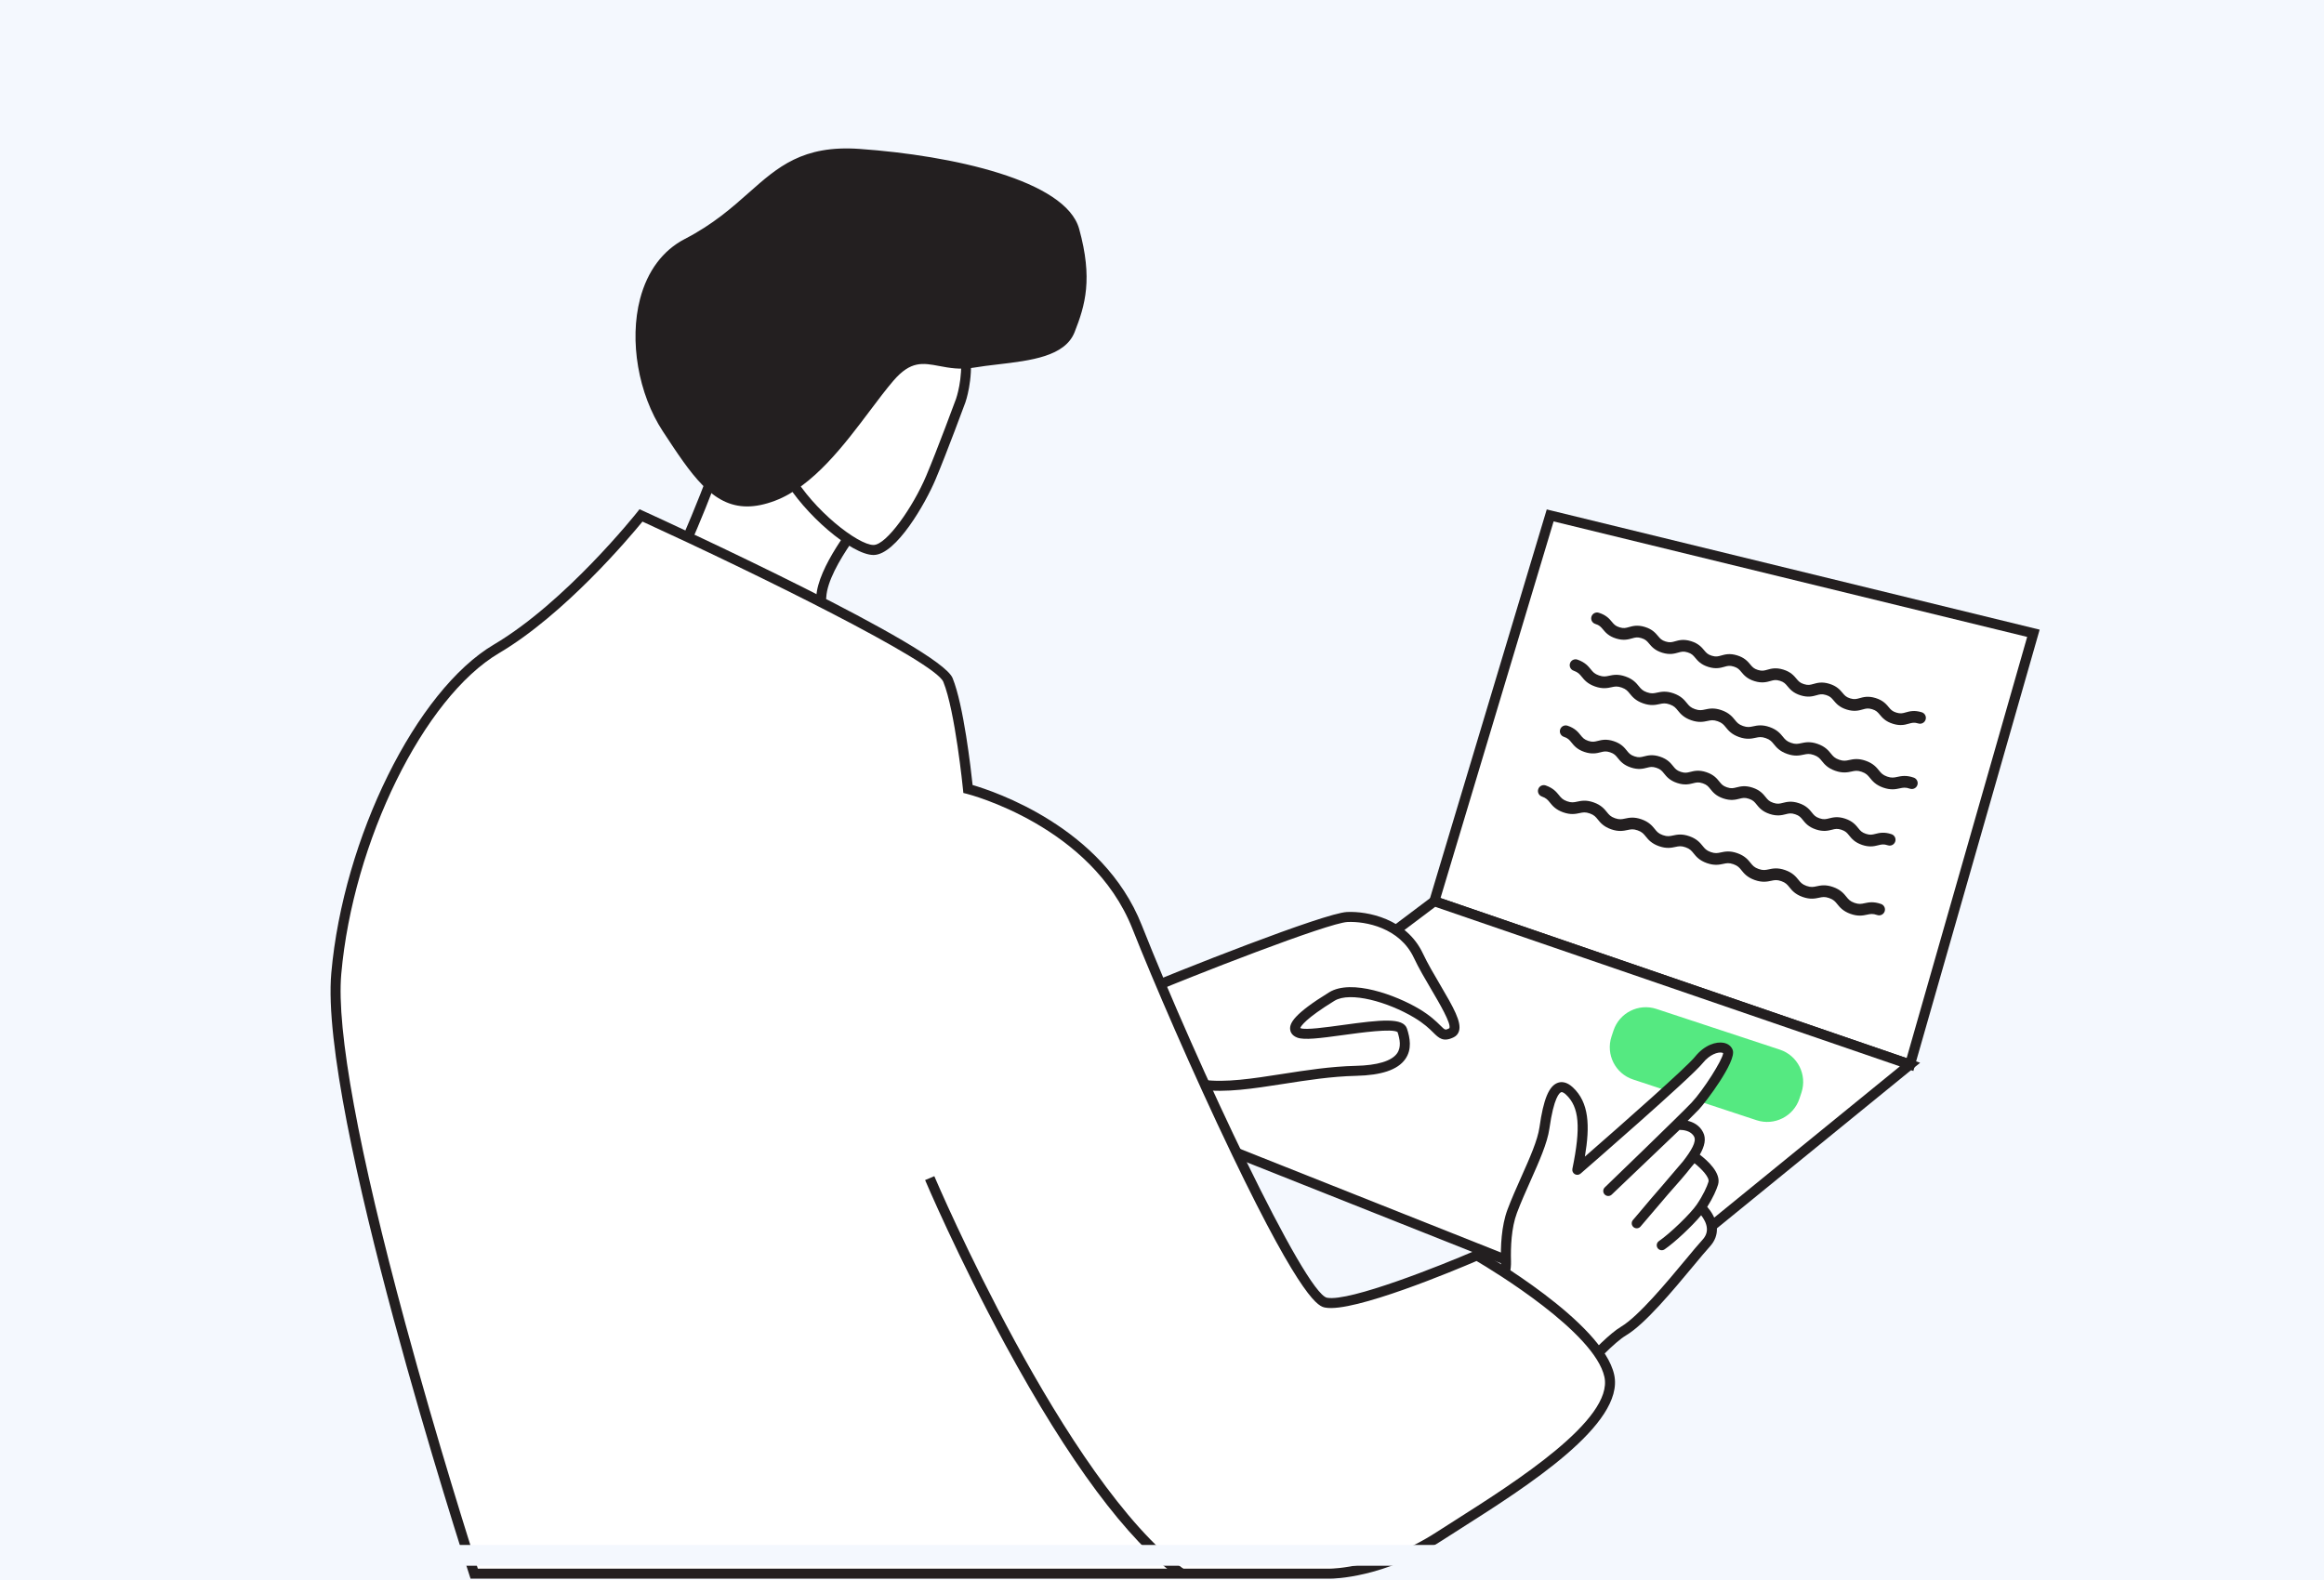
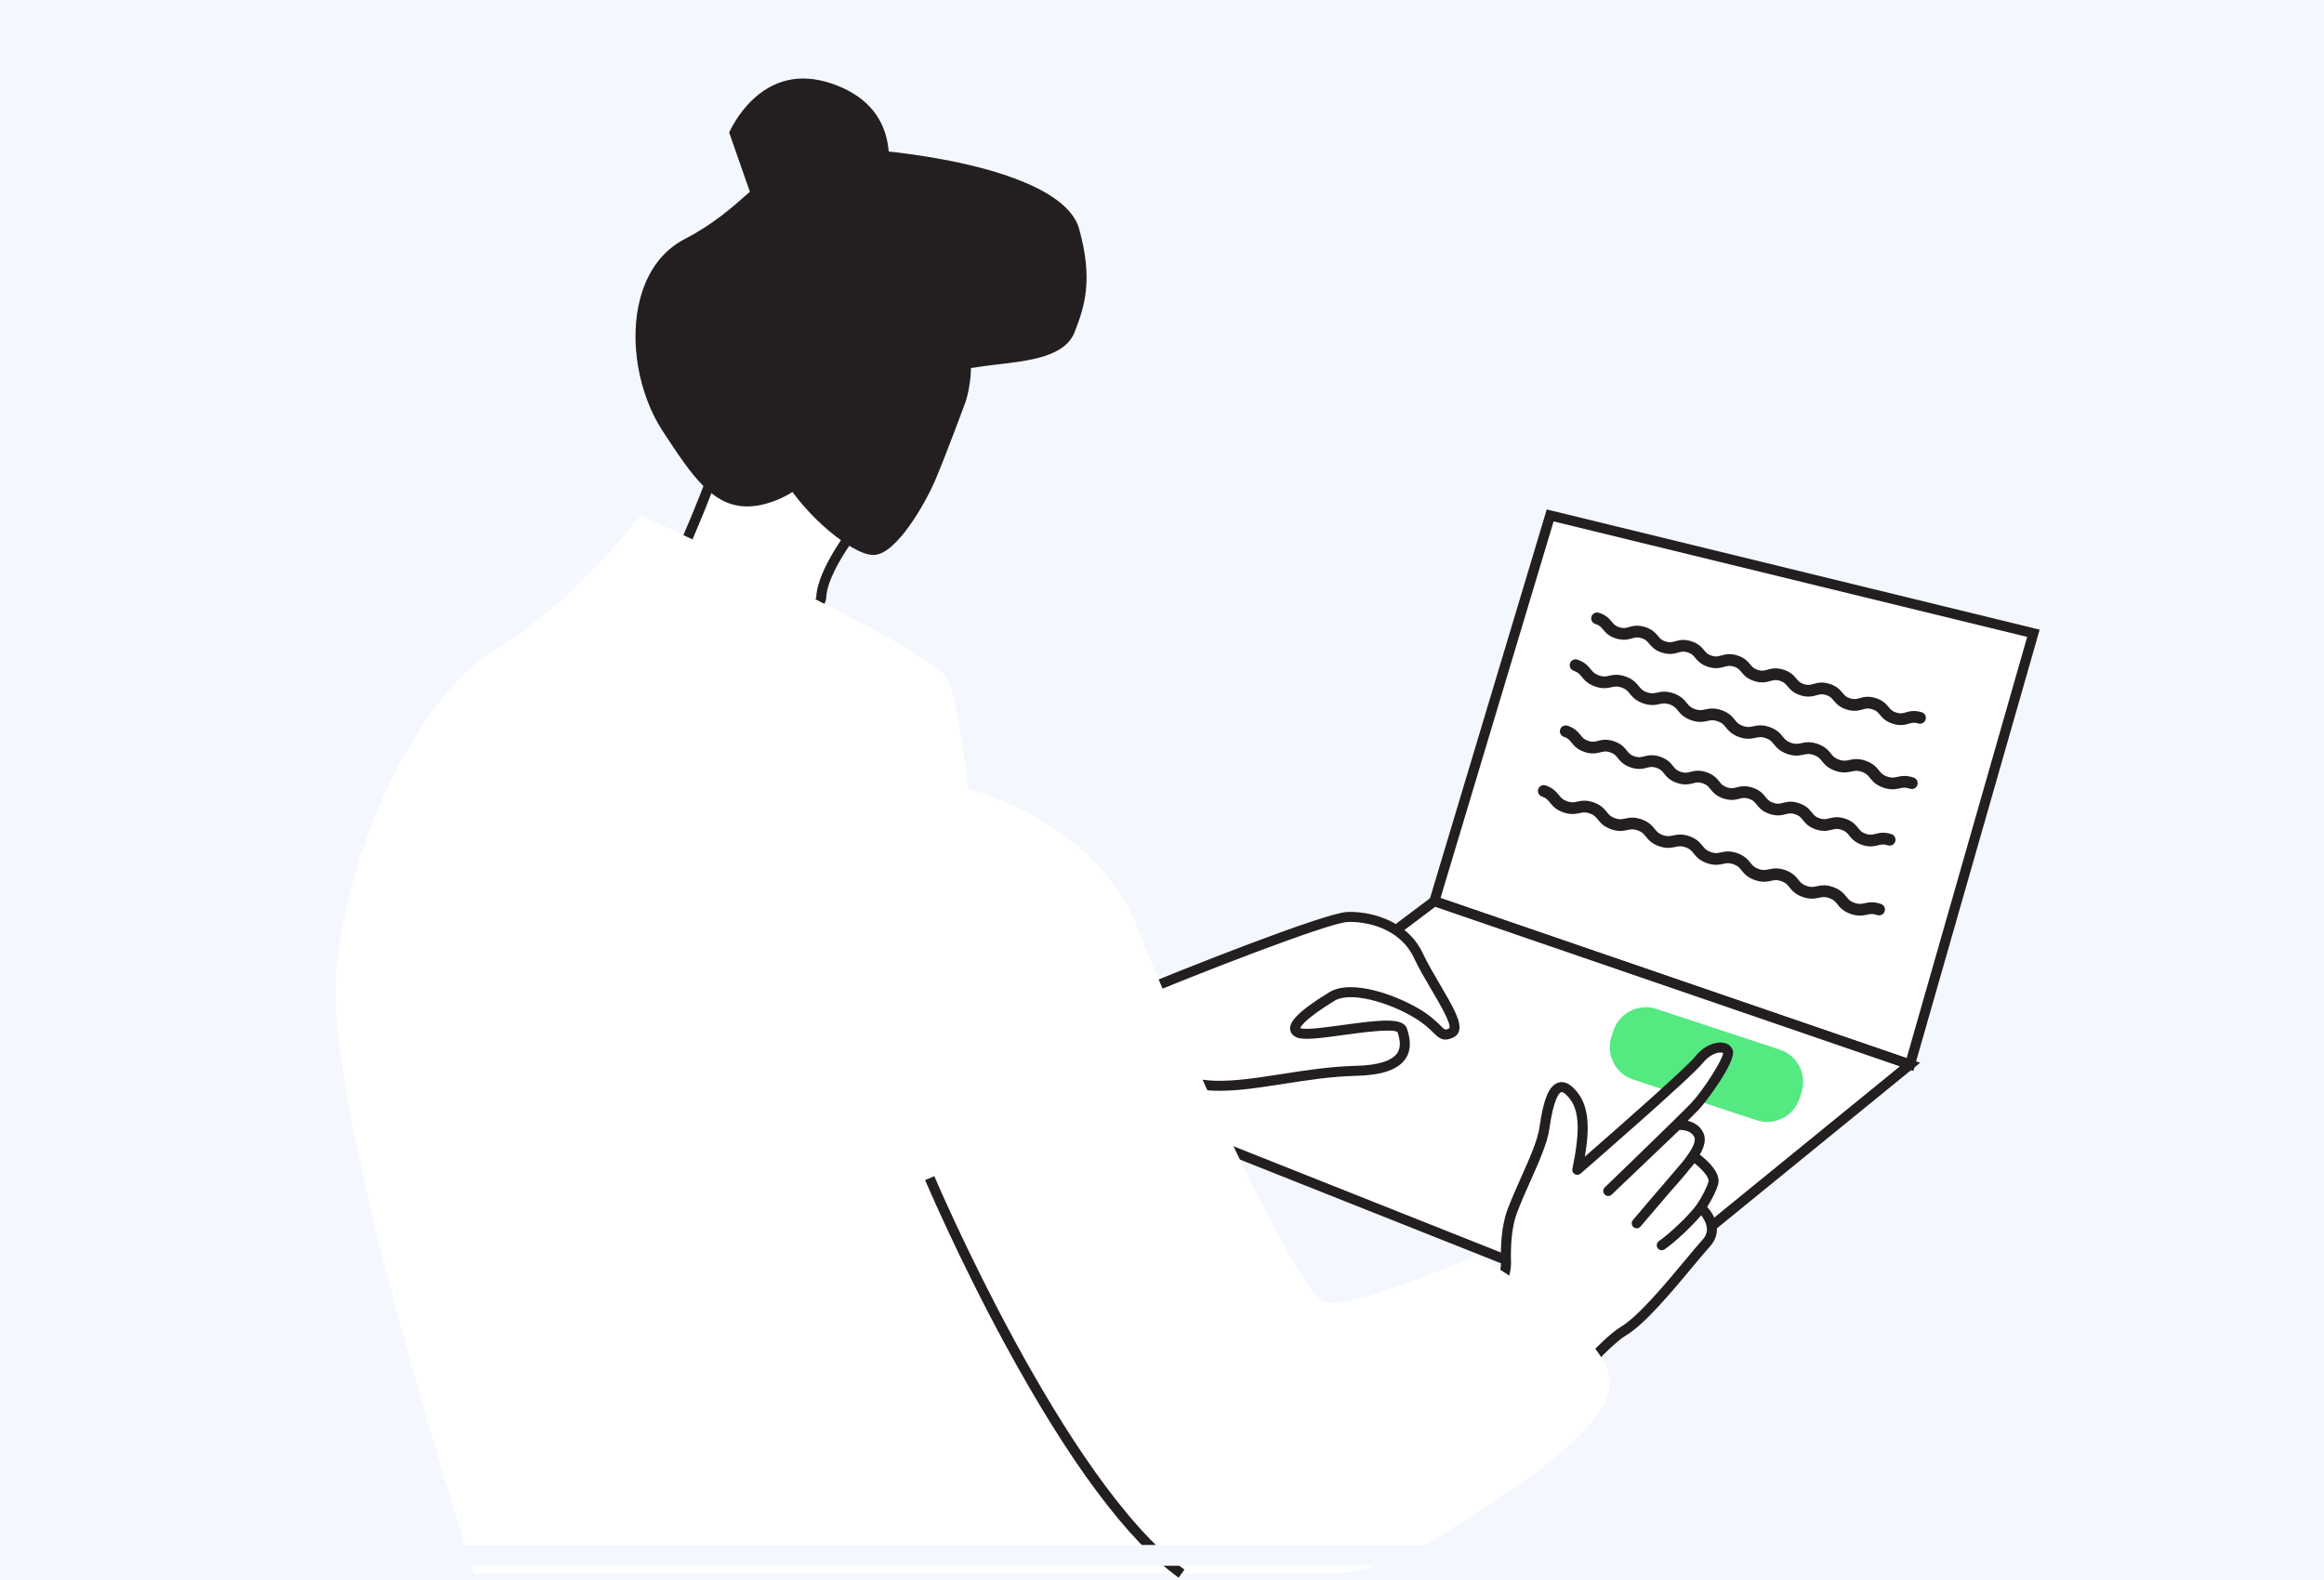
<svg xmlns="http://www.w3.org/2000/svg" enable-background="new 0 0 279.359 190" viewBox="0 0 279.359 190">
  <rect x="0" y="0" width="279.359" height="190" fill="#808080" stroke="none" />
  <path d="m-.321 0h280v190h-280z" fill="#f4f8fe" />
  <path d="m172.416 108.355 13.926-46.386 58.087 14.17-14.836 51.854z" fill="#fff" />
  <path d="m229.997 128.768-.6-.206-57.724-19.826 14.256-47.487.555.136 58.695 14.319zm-56.838-20.794 56.03 19.245 14.49-50.643-56.925-13.887z" fill="#231f20" />
  <path d="m194.296 156.753-56.397-22.413 34.517-25.985 57.177 19.638z" fill="#fff" />
  <path d="m194.403 157.443-.328-.131-57.392-22.809 35.627-26.821 58.503 20.094zm-55.286-23.267 55.073 21.887 34.184-27.852-55.851-19.183z" fill="#231f20" />
  <path d="m191.841 74.792 38.824 11.964" fill="#fff" />
  <path d="m228.477 87.173c-.269 0-.575-.04-.934-.151-.893-.275-1.274-.73-1.582-1.097-.254-.303-.422-.503-.917-.656-.495-.152-.746-.081-1.126.026-.46.129-1.031.292-1.925.016-.891-.275-1.273-.73-1.58-1.096-.254-.302-.421-.503-.915-.655-.495-.152-.746-.081-1.126.026-.46.13-1.032.292-1.924.016-.892-.275-1.274-.73-1.58-1.097-.254-.303-.421-.503-.916-.655-.494-.152-.745-.081-1.126.026-.459.13-1.031.292-1.923.017s-1.274-.73-1.58-1.097c-.254-.303-.421-.503-.916-.655-.494-.152-.745-.081-1.124.027-.459.13-1.032.293-1.923.017-.892-.275-1.274-.73-1.581-1.097-.254-.303-.421-.503-.916-.655-.494-.152-.745-.081-1.126.026-.459.129-1.031.292-1.924.016-.892-.275-1.273-.73-1.58-1.096-.254-.303-.421-.503-.916-.655-.494-.152-.745-.081-1.126.026-.46.13-1.032.292-1.923.017-.892-.275-1.274-.73-1.581-1.097-.254-.303-.421-.503-.916-.655-.372-.114-.58-.509-.465-.88s.509-.58.88-.465c.892.275 1.273.73 1.58 1.097.254.303.421.503.916.655.493.152.745.081 1.125-.026.46-.13 1.032-.292 1.924-.017s1.273.73 1.58 1.096c.254.303.421.503.915.655.495.152.745.081 1.126-.026.46-.13 1.031-.292 1.924-.016.892.275 1.274.73 1.58 1.097.254.303.421.503.916.655.494.152.745.081 1.124-.027.46-.13 1.032-.293 1.923-.017.892.275 1.274.73 1.58 1.097.254.303.421.503.916.655.493.152.744.081 1.125-.026.46-.13 1.032-.292 1.924-.017s1.273.73 1.58 1.097c.254.303.421.503.916.655.494.152.745.081 1.126-.026.46-.13 1.032-.292 1.924-.016.892.275 1.273.73 1.58 1.096.254.303.421.502.915.655.495.152.746.081 1.127-.026.459-.13 1.031-.291 1.923-.016.893.275 1.275.73 1.582 1.097.254.303.422.503.917.656s.747.082 1.128-.025c.459-.13 1.032-.292 1.925-.016.372.114.58.509.465.88-.114.372-.509.58-.88.465-.495-.153-.747-.082-1.128.025-.271.078-.587.167-.987.167z" fill="#231f20" />
-   <path d="m189.237 80.417 40.421 14.186" fill="#fff" />
  <path d="m227.487 94.899c-.312 0-.674-.051-1.108-.202-.91-.32-1.294-.791-1.603-1.17-.257-.315-.442-.542-.977-.73s-.822-.127-1.218-.04c-.477.103-1.072.231-1.981-.088s-1.293-.791-1.601-1.17c-.256-.315-.441-.542-.974-.729-.535-.187-.82-.125-1.217-.04-.477.103-1.07.232-1.981-.087-.909-.319-1.293-.791-1.601-1.17-.256-.315-.441-.542-.975-.73-.533-.187-.819-.125-1.217-.04-.477.104-1.073.232-1.981-.087-.909-.32-1.293-.791-1.601-1.17-.256-.315-.441-.542-.974-.729-.534-.188-.82-.125-1.216-.04-.477.103-1.071.233-1.98-.087-.909-.319-1.293-.791-1.602-1.17-.256-.315-.441-.542-.975-.73-.533-.186-.82-.125-1.217-.04-.477.103-1.072.232-1.981-.088-.909-.319-1.292-.79-1.601-1.17-.256-.314-.441-.542-.974-.729-.534-.188-.82-.126-1.217-.04-.477.103-1.071.232-1.98-.087-.91-.319-1.293-.791-1.602-1.17-.256-.314-.441-.542-.975-.73-.367-.129-.56-.531-.431-.898.128-.367.531-.561.898-.431.909.319 1.292.791 1.601 1.17.256.315.441.542.975.729.534.188.821.126 1.216.04.477-.103 1.072-.232 1.981.088.909.319 1.292.79 1.601 1.17.256.314.441.542.974.729s.82.126 1.217.04c.478-.103 1.072-.231 1.981.087.909.32 1.293.791 1.601 1.17.256.315.441.542.975.729.533.188.82.125 1.216.04.477-.103 1.072-.232 1.98.087.909.319 1.292.791 1.601 1.17.256.315.441.542.975.73.534.187.82.125 1.217.04.477-.104 1.073-.232 1.981.087.909.32 1.293.791 1.601 1.17.256.314.441.542.975.729.535.188.821.126 1.217.04.478-.103 1.071-.232 1.981.087.909.319 1.293.791 1.601 1.17.256.315.441.542.974.729.535.188.821.125 1.218.04.477-.103 1.071-.232 1.982.088.91.319 1.294.791 1.602 1.17.257.315.442.542.977.73s.821.126 1.219.04c.478-.103 1.073-.23 1.982.088.367.129.56.531.431.898s-.53.559-.898.431c-.535-.188-.822-.126-1.218-.04-.25.056-.532.116-.874.116z" fill="#231f20" />
  <path d="m188.059 88.361 38.943 13.045" fill="#fff" />
  <path d="m224.855 101.763c-.288 0-.619-.045-1.01-.177-.891-.299-1.267-.764-1.568-1.137-.252-.312-.418-.518-.918-.686-.501-.168-.757-.103-1.145-.005-.466.117-1.045.262-1.936-.036s-1.265-.763-1.566-1.137c-.251-.312-.417-.517-.916-.685-.5-.167-.757-.103-1.145-.005-.466.117-1.044.262-1.935-.036s-1.265-.763-1.566-1.137c-.251-.312-.417-.518-.916-.685s-.756-.103-1.144-.005c-.465.117-1.043.263-1.935-.036-.891-.298-1.265-.763-1.566-1.137-.251-.312-.417-.518-.917-.685-.499-.167-.755-.103-1.144-.005-.465.117-1.044.263-1.934-.036-.891-.298-1.265-.763-1.566-1.137-.251-.312-.417-.517-.917-.685-.5-.167-.756-.103-1.145-.005-.465.118-1.044.263-1.935-.036s-1.265-.763-1.566-1.137c-.251-.312-.417-.518-.916-.685-.5-.168-.756-.103-1.144-.005-.465.117-1.045.263-1.935-.036-.891-.298-1.265-.763-1.566-1.137-.251-.312-.417-.518-.917-.685-.369-.123-.568-.522-.444-.891s.523-.567.891-.444c.891.298 1.265.763 1.567 1.137.251.312.417.517.916.685.501.168.756.103 1.144.005.465-.117 1.044-.262 1.935.036s1.265.763 1.566 1.137c.251.312.417.517.916.685.501.168.757.103 1.144.005.465-.117 1.043-.263 1.935.036.891.298 1.265.763 1.566 1.137.251.312.417.518.917.685.5.168.756.103 1.144.005.466-.117 1.045-.263 1.934.036.891.298 1.265.763 1.566 1.137.251.312.417.518.917.685.501.168.757.103 1.144.005.465-.116 1.045-.262 1.935.036.891.298 1.265.763 1.566 1.137.251.312.417.517.916.685.501.168.757.103 1.145.005.466-.117 1.045-.262 1.935.036.891.298 1.265.763 1.566 1.137.251.311.417.517.916.685.5.168.757.103 1.145.005.466-.117 1.045-.262 1.936.036.891.299 1.266.764 1.567 1.137.252.312.418.518.919.686s.758.104 1.146.006c.466-.117 1.045-.262 1.936.037.369.124.568.523.444.891-.123.369-.522.567-.891.444-.501-.168-.758-.104-1.146-.006-.26.066-.557.14-.925.14z" fill="#231f20" />
  <path d="m185.418 95.538 40.308 14.254" fill="#fff" />
  <path d="m223.564 110.084c-.313 0-.676-.051-1.112-.205-.908-.321-1.291-.794-1.598-1.173-.255-.315-.439-.543-.971-.731-.533-.188-.818-.127-1.214-.042-.477.102-1.072.23-1.979-.091s-1.289-.793-1.596-1.173c-.254-.315-.438-.542-.969-.73-.532-.188-.818-.126-1.213-.042-.477.102-1.071.23-1.979-.091-.907-.321-1.289-.793-1.596-1.173-.254-.315-.438-.542-.97-.73-.533-.188-.818-.126-1.213-.042-.477.102-1.07.23-1.979-.091-.907-.321-1.289-.793-1.595-1.173-.254-.315-.438-.542-.97-.73-.531-.188-.817-.126-1.212-.042-.477.103-1.07.23-1.978-.09-.907-.321-1.289-.794-1.596-1.173-.254-.315-.438-.542-.97-.73-.531-.188-.818-.126-1.213-.042-.478.102-1.071.23-1.979-.091-.907-.321-1.289-.793-1.595-1.173-.254-.315-.438-.542-.97-.73-.531-.187-.817-.126-1.213-.042-.477.103-1.072.23-1.978-.091-.907-.321-1.289-.794-1.596-1.173-.254-.315-.438-.542-.97-.73-.367-.13-.559-.532-.429-.898.13-.367.532-.559.898-.429.907.321 1.289.793 1.596 1.173.255.315.438.542.97.73.531.188.817.127 1.213.042.478-.102 1.072-.23 1.978.091.908.321 1.289.794 1.596 1.173.254.315.438.542.969.73.532.188.818.127 1.214.042.477-.102 1.07-.23 1.978.091.907.321 1.289.794 1.596 1.173.254.315.438.542.97.73s.818.126 1.212.042c.477-.103 1.07-.231 1.978.09.907.321 1.289.794 1.596 1.173.254.314.438.542.969.73.532.188.818.127 1.213.042.477-.102 1.071-.23 1.978.091s1.289.793 1.596 1.173c.254.315.438.542.97.73s.817.127 1.214.042c.477-.102 1.071-.23 1.978.091s1.289.793 1.596 1.173c.254.315.438.542.969.73.533.188.819.127 1.214.042.477-.102 1.072-.23 1.979.091.908.321 1.291.794 1.598 1.173.255.315.439.543.971.731.534.188.82.127 1.216.042.478-.102 1.072-.229 1.98.092.367.13.559.532.429.898s-.532.559-.898.429c-.533-.188-.819-.127-1.216-.042-.247.053-.527.113-.867.113z" fill="#231f20" />
  <path d="m211.145 134.683-14.832-4.892c-2.144-.707-3.308-3.018-2.601-5.162l.239-.723c.707-2.144 3.018-3.308 5.162-2.601l14.832 4.892c2.144.707 3.308 3.018 2.601 5.162l-.239.723c-.707 2.143-3.018 3.308-5.162 2.601z" fill="#55e981" />
  <path d="m204.453 145.174s2.513 2.25.632 4.302-6.987 8.808-9.911 10.548-9.837 10.308-9.837 10.308l-9.389-12.609 2.551-1.497c1.613-.947 2.585-2.696 2.529-4.566-.055-1.832.054-4.185.752-6.036 1.341-3.562 3.51-7.444 3.873-10.015s1.111-6.213 3.013-4.426 1.94 4.592.935 9.472c0 0 13.206-11.463 14.604-13.205s3.242-1.824 3.513-.995c.272.828-2.574 5.077-3.932 6.522s-10.463 10.22-10.463 10.22l8.319-7.938s1.864-.206 2.546 1.151-1.356 3.655-4.103 6.757c-1.293 1.46-3.089 3.656-3.339 3.915l6.853-8.037s2.747 1.876 2.346 3.218c-.2.664-.706 1.756-1.492 2.911-.799 1.175-3.353 3.619-4.702 4.542" fill="#fff" />
  <path d="m185.337 170.933c-.004 0-.008 0-.012 0-.186-.004-.36-.093-.471-.242l-9.389-12.609c-.102-.137-.141-.311-.107-.479s.137-.313.285-.399l2.551-1.497c1.427-.837 2.282-2.381 2.232-4.029-.054-1.76.04-4.276.79-6.266.488-1.296 1.082-2.628 1.656-3.918 1.01-2.266 1.963-4.405 2.184-5.97.475-3.367 1.135-4.964 2.206-5.34.404-.143 1.047-.161 1.814.56 1.935 1.817 2.069 4.561 1.436 8.318 4.764-4.154 12.239-10.764 13.222-11.99 1.2-1.495 2.605-1.849 3.443-1.697.553.1.959.425 1.112.89.452 1.376-3.264 6.269-4.065 7.122-.243.258-.726.744-1.356 1.367.667.158 1.428.531 1.856 1.384.387.769.199 1.647-.398 2.689.877.666 2.616 2.198 2.195 3.606-.177.592-.606 1.574-1.301 2.669.434.499 1.107 1.442 1.162 2.555.04.814-.247 1.563-.853 2.224-.471.514-1.164 1.348-1.967 2.314-2.454 2.953-5.815 6.997-8.081 8.345-2.799 1.666-9.607 10.084-9.676 10.168-.114.143-.286.225-.468.225zm-8.506-13.031 8.528 11.452c1.648-2.004 6.952-8.326 9.507-9.847 2.088-1.242 5.508-5.357 7.771-8.08.812-.978 1.514-1.822 2.005-2.357.387-.421.563-.864.539-1.352-.031-.627-.386-1.214-.69-1.607-1.086 1.3-3.157 3.251-4.398 4.101-.275.187-.649.117-.837-.157s-.117-.649.157-.837c1.336-.914 3.791-3.282 4.539-4.377.003-.005.006-.009.01-.014.774-1.14 1.234-2.162 1.407-2.739.152-.508-.79-1.528-1.676-2.229l-.384.451c-.735.95-1.681 2.019-2.758 3.234-.003.004-.006.007-.01.011l-2.522 2.957c-.478.57-.738.878-.84.984-.226.235-.598.246-.837.029-.241-.218-.265-.589-.054-.836l.814-.954c.039-.047.079-.094.119-.142.693-.826 1.641-1.956 2.413-2.827l2.68-3.142c1.016-1.307 1.625-2.373 1.337-2.946-.376-.747-1.34-.831-1.752-.831-.002 0-.003 0-.004 0l-8.156 7.783c-.24.229-.62.221-.85-.019-.23-.239-.222-.619.017-.85.091-.088 9.11-8.781 10.442-10.199 1.407-1.498 3.722-5.139 3.786-5.939-.023-.02-.076-.049-.17-.065-.447-.082-1.426.189-2.29 1.266-1.416 1.764-14.138 12.813-14.679 13.282-.195.169-.476.195-.698.065s-.337-.388-.285-.641c1.031-5.009.826-7.424-.758-8.912-.119-.112-.414-.365-.591-.302-.196.069-.879.589-1.413 4.373-.244 1.732-1.231 3.946-2.276 6.291-.567 1.273-1.154 2.59-1.629 3.852-.68 1.806-.763 4.154-.713 5.806.063 2.088-1.019 4.044-2.825 5.104z" fill="#231f20" />
  <path d="m104.819 61.042s-5.899 6.726-6.096 10.742-17.892-2.944-17.892-2.944 5.523-12.153 6.051-15.747c.528-3.592 17.937 7.949 17.937 7.949z" fill="#fff" />
  <path d="m96.358 73.613c-4.875 0-14.479-3.713-15.748-4.212-.154-.06-.276-.181-.338-.334s-.058-.325.01-.475c.055-.121 5.494-12.116 6.004-15.585.071-.482.349-.854.783-1.048.861-.384 2.87-.407 10.332 3.83 4.002 2.272 7.712 4.727 7.749 4.752.145.096.241.249.264.422.023.172-.029.345-.144.476-.058.065-5.763 6.615-5.948 10.375-.028.567-.298 1.031-.78 1.343-.493.32-1.253.456-2.184.456zm-14.718-5.103c5.545 2.129 14.386 4.84 16.251 3.636.156-.101.223-.214.231-.391.174-3.552 4.389-8.893 5.798-10.585-6.001-3.927-14.711-8.852-16.36-8.112-.045.02-.07.031-.083.123-.474 3.223-4.719 12.835-5.837 15.329z" fill="#231f20" />
  <path d="m95.755 40.528s-3.612 12.16-1.057 16.653 8.164 8.981 10.326 8.943 5.516-5.489 6.866-8.684c1.35-3.194 3.591-9.273 3.591-9.273s3.602-9.947-6.044-13.683-13.682 6.044-13.682 6.044z" fill="#fff" />
  <g fill="#231f20">
-     <path d="m104.999 66.726c-2.609 0-8.352-4.901-10.823-9.247-2.652-4.663.852-16.615 1.003-17.122.006-.02.013-.039.02-.058.043-.103 4.376-10.279 14.457-6.375 10.078 3.903 6.43 14.344 6.392 14.449-.023.064-2.262 6.132-3.603 9.302-1.19 2.816-4.708 9.004-7.41 9.051-.012-.001-.024 0-.036 0zm-8.676-25.995c-.2.688-3.439 12.041-1.101 16.153 2.548 4.481 7.933 8.638 9.772 8.638h.021c1.567-.027 4.74-4.571 6.323-8.316 1.33-3.145 3.559-9.186 3.581-9.247.007-.02.856-2.422.557-5.21-.391-3.657-2.495-6.248-6.254-7.704-3.772-1.46-7.083-.953-9.841 1.509-1.968 1.757-2.944 3.914-3.058 4.177z" />
+     <path d="m104.999 66.726c-2.609 0-8.352-4.901-10.823-9.247-2.652-4.663.852-16.615 1.003-17.122.006-.02.013-.039.02-.058.043-.103 4.376-10.279 14.457-6.375 10.078 3.903 6.43 14.344 6.392 14.449-.023.064-2.262 6.132-3.603 9.302-1.19 2.816-4.708 9.004-7.41 9.051-.012-.001-.024 0-.036 0zm-8.676-25.995h.021c1.567-.027 4.74-4.571 6.323-8.316 1.33-3.145 3.559-9.186 3.581-9.247.007-.02.856-2.422.557-5.21-.391-3.657-2.495-6.248-6.254-7.704-3.772-1.46-7.083-.953-9.841 1.509-1.968 1.757-2.944 3.914-3.058 4.177z" />
    <path d="m128.612 39.712c-1.301 3.295-7.381 3.162-11.643 3.894s-6.432-2.403-10.025 1.765-8.127 12.041-13.973 14.26-8.32-1.295-12.789-8.1-4.746-18.563 2.416-22.266c9.362-4.841 10.235-11.495 20.673-10.761 10.308.725 24.305 3.525 25.867 9.172 1.563 5.647.803 8.672-.526 12.036z" />
    <path d="m89.812 60.888c-4.205 0-6.699-3.798-10.133-9.027-2.955-4.499-4.056-10.9-2.738-15.928.876-3.345 2.737-5.836 5.381-7.203 3.403-1.759 5.689-3.787 7.706-5.576 3.467-3.075 6.461-5.733 13.286-5.251 11.171.786 24.79 3.774 26.405 9.612 1.66 6 .735 9.174-.546 12.418-1.156 2.928-5.26 3.412-9.228 3.879-1.019.12-1.982.234-2.873.387-1.643.282-2.984.029-4.168-.194-1.991-.374-3.43-.647-5.503 1.759-.881 1.023-1.833 2.288-2.84 3.627-3.039 4.043-6.822 9.074-11.375 10.802-1.249.474-2.361.694-3.374.695zm11.948-41.838c-5.29 0-7.81 2.235-10.934 5.005-2.07 1.836-4.416 3.916-7.952 5.744-2.333 1.207-3.982 3.433-4.77 6.439-1.236 4.718-.199 10.731 2.581 14.963 4.538 6.91 6.768 9.883 12.073 7.868 4.227-1.605 7.894-6.482 10.84-10.401 1.019-1.356 1.982-2.636 2.89-3.689 2.525-2.93 4.522-2.554 6.637-2.156 1.137.214 2.314.436 3.742.19.923-.158 1.901-.274 2.936-.396 3.617-.427 7.357-.868 8.249-3.127 1.243-3.147 2.07-6.004.506-11.655-.976-3.529-9.187-7.597-25.33-8.733-.511-.035-1.001-.052-1.468-.052z" />
  </g>
  <path d="m100.957 129.258s27.544-6.333 34.879-9.429 23.624-9.454 26.106-9.576 6.766.836 8.554 4.64c1.789 3.804 5.511 8.528 3.988 9.277s-1.149-.532-4.213-2.357c-3.064-1.826-7.938-3.371-10.173-1.998s-5.697 3.736-3.934 4.381c1.762.646 11.859-1.983 12.394-.325s1.185 4.723-5.569 4.878c-6.754.154-13.549 2.349-18.404 1.671s-11.665-.604-29.462 4.951c-8.652 2.701-12.748 6.276-12.748 6.276" fill="#fff" />
  <path d="m102.376 142.247c-.168 0-.335-.07-.454-.206-.218-.25-.192-.63.058-.848.171-.15 4.291-3.689 12.964-6.397 17.748-5.54 24.774-5.664 29.725-4.972 2.621.367 5.926-.148 9.423-.694 2.881-.449 5.86-.913 8.883-.983 2.59-.059 4.304-.577 4.958-1.497.531-.747.334-1.708.064-2.556-.596-.466-4.425.061-6.491.345-2.898.399-4.716.627-5.551.321-.698-.256-.846-.732-.872-.994-.074-.736.427-1.842 4.698-4.465 2.673-1.641 8.04.352 10.796 1.994 1.358.809 2.082 1.526 2.56 1.999.585.579.585.579 1.08.335.286-.495-1.231-3.073-2.138-4.613-.756-1.284-1.538-2.611-2.129-3.868-1.701-3.617-5.816-4.397-7.98-4.295-2.297.113-18.3 6.321-25.902 9.53-7.299 3.081-33.851 9.202-34.978 9.461-.325.076-.646-.128-.721-.452-.074-.324.128-.647.452-.721.275-.063 27.576-6.357 34.78-9.397 6.151-2.596 23.557-9.487 26.31-9.623 2.462-.116 7.156.791 9.128 4.985.568 1.207 1.335 2.51 2.077 3.77 1.614 2.742 2.587 4.477 2.264 5.557-.1.335-.318.593-.631.747-1.264.622-1.791.101-2.457-.559-.463-.459-1.098-1.087-2.33-1.821-3.127-1.863-7.668-3.158-9.55-2.003-3.484 2.139-4.03 3.046-4.115 3.273.018.009.042.02.073.031.595.219 3.022-.115 4.973-.384 4.676-.642 7.342-.939 7.788.439.347 1.075.636 2.462-.216 3.661-.908 1.278-2.841 1.933-5.911 2.003-2.944.067-5.883.525-8.725.969-3.588.559-6.979 1.087-9.775.697-4.81-.671-11.678-.54-29.2 4.929-8.408 2.625-12.492 6.12-12.532 6.155-.115.099-.256.147-.396.147z" fill="#231f20" />
  <path d="m57 189.199s-18.048-55.574-16.577-72.152 10.427-33.822 19.25-39.036 17.379-16.042 17.379-16.042 35.427 16.176 36.898 19.786 2.406 13.101 2.406 13.101 15.24 3.743 20.32 16.577 19.251 44.518 22.727 45.186 18.125-5.681 18.125-5.681 14.583 8.335 15.919 14.485-13.456 14.765-20.408 19.271-13.101 4.506-13.101 4.506h-102.938z" fill="#fff" />
-   <path d="m159.939 189.801h-103.377l-.135-.416c-.738-2.274-18.069-55.881-16.604-72.39 1.443-16.266 10.211-33.986 19.544-39.501 8.623-5.096 17.128-15.79 17.213-15.898l.293-.371.429.196c3.648 1.666 35.688 16.382 37.205 20.106 1.328 3.258 2.205 10.967 2.406 12.858 2.504.726 15.662 5.05 20.324 16.826 6.699 16.924 19.616 44.304 22.281 44.817 2.702.509 13.745-3.897 17.772-5.643l.277-.12.261.149c.605.346 14.831 8.541 16.209 14.88 1.291 5.939-10.531 13.452-18.353 18.423-.835.531-1.615 1.027-2.316 1.48-7.021 4.551-13.171 4.604-13.429 4.604zm-102.501-1.203h102.501c.059 0 6.07-.063 12.774-4.409.703-.456 1.486-.953 2.325-1.486 7.082-4.501 18.935-12.033 17.823-17.152-1.171-5.385-13.429-12.795-15.372-13.94-2.44 1.047-14.809 6.251-18.197 5.599-.716-.137-2.619-.504-11.191-18.361-4.771-9.94-9.556-21.064-11.982-27.194-4.904-12.387-19.755-16.177-19.905-16.214l-.413-.102-.042-.423c-.009-.094-.944-9.446-2.364-12.933-.995-2.443-22.526-13.028-36.166-19.272-1.597 1.952-9.352 11.154-17.248 15.819-9.04 5.342-17.544 22.645-18.958 38.572-.595 6.708 2.074 21.259 7.718 42.081 3.861 14.244 7.915 26.982 8.697 29.415z" fill="#231f20" />
  <path d="m111.757 141.646s15.562 36.819 30.268 47.553" fill="#fff" />
  <path d="m141.67 189.685c-6.171-4.505-13.177-13.926-20.822-28.001-5.677-10.451-9.606-19.712-9.645-19.804l1.108-.468c.155.367 15.666 36.789 30.068 47.301z" fill="#231f20" />
  <path d="m10.179 185.75h263v2.5h-263z" fill="#f4f8fe" />
</svg>